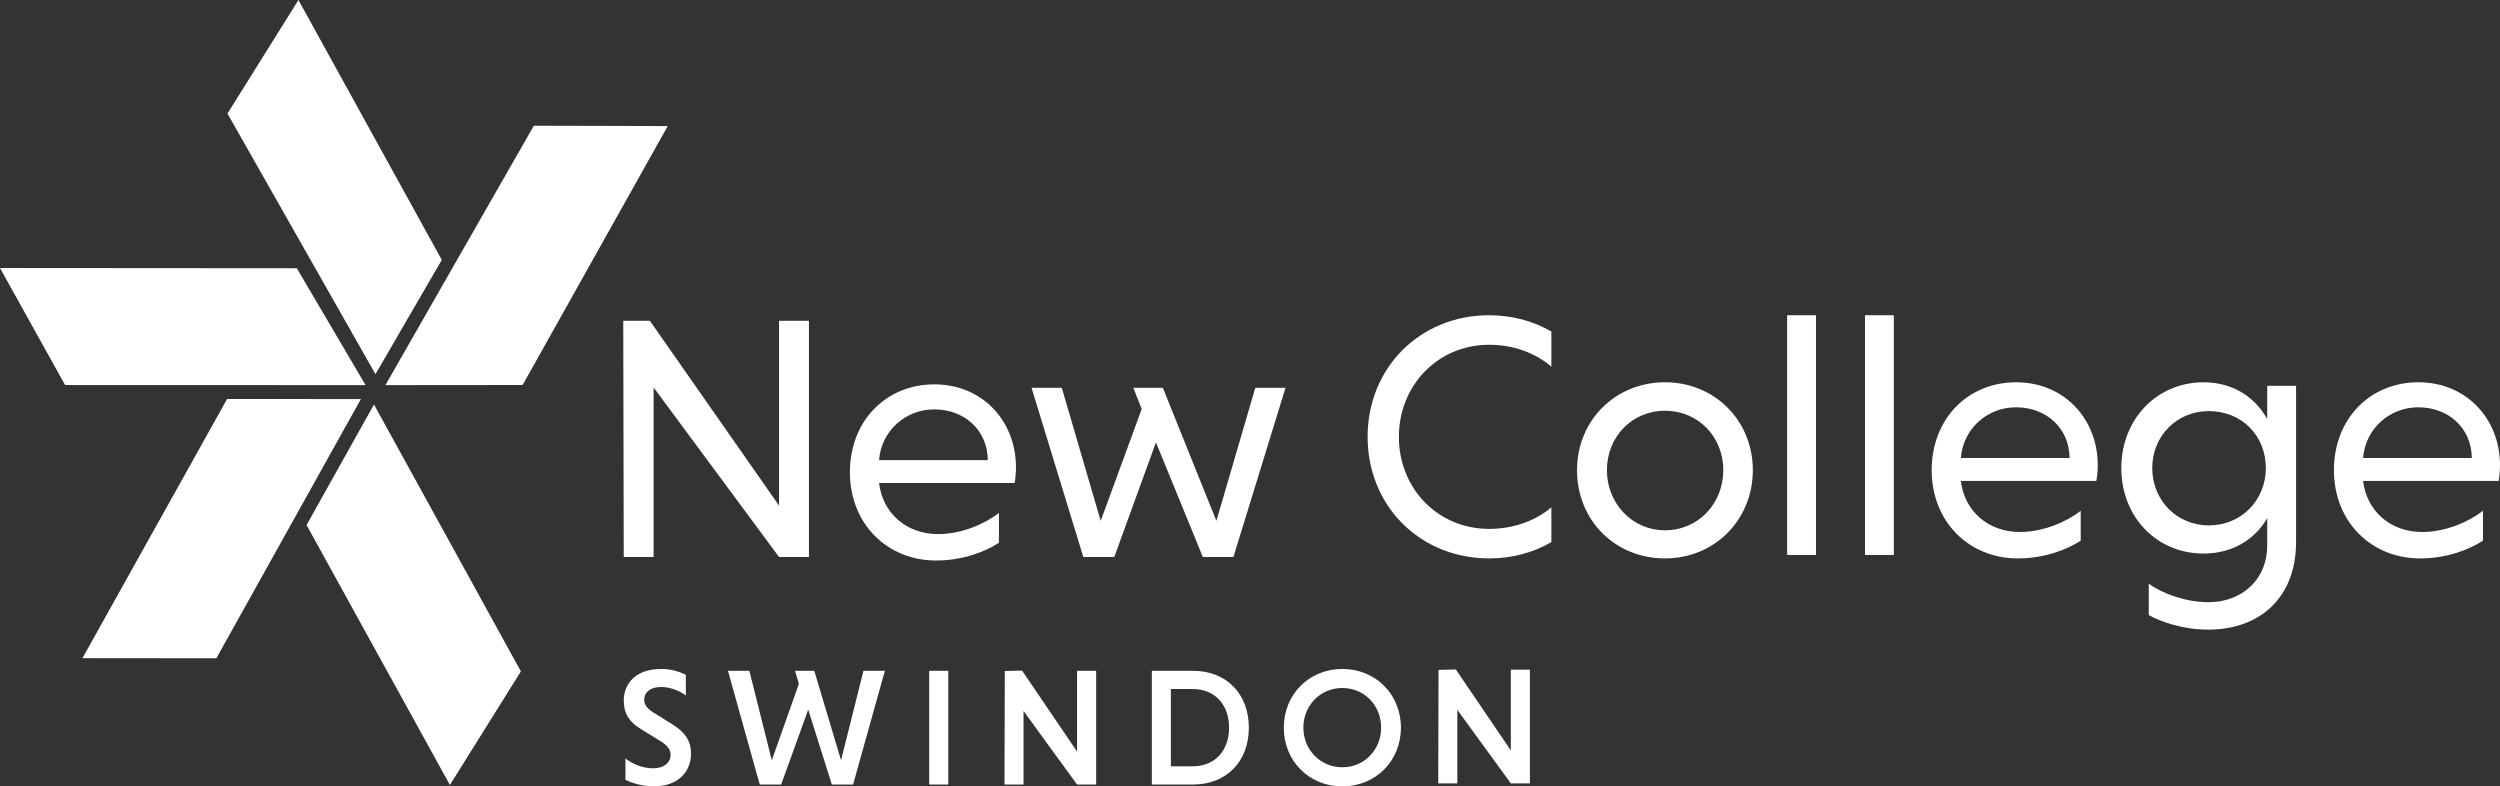
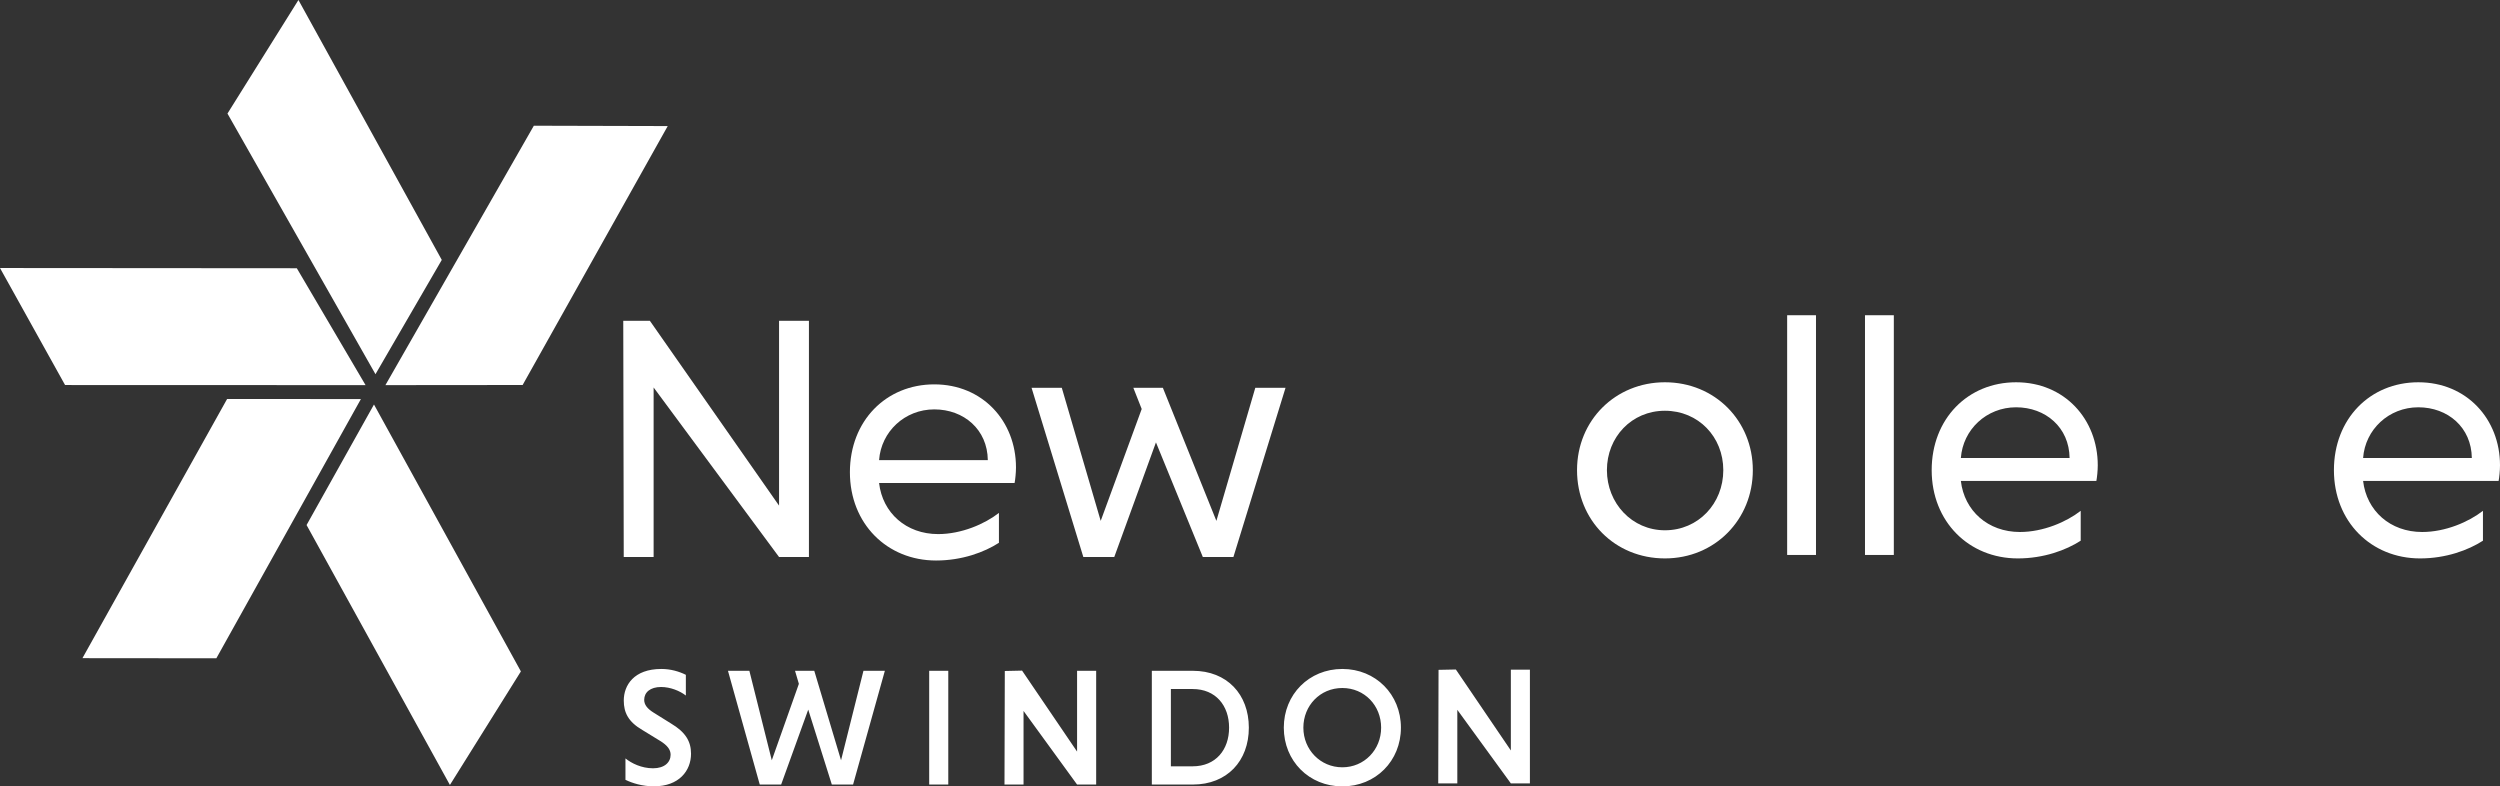
<svg xmlns="http://www.w3.org/2000/svg" id="Layer_1" viewBox="0 0 787.27 247.64">
  <rect x="0" y="0" width="787.27" height="247.64" fill="#333333" stroke="none" />
  <defs>
    <style>.cls-1{fill:#fff;}</style>
  </defs>
  <polygon class="cls-1" points="164.03 211.43 117.77 127.38 96.54 165.34 141.68 247.19 164.03 211.43" />
  <polygon class="cls-1" points="68.13 207.3 113.65 125.67 71.52 125.64 25.96 207.26 68.13 207.3" />
  <polygon class="cls-1" points="168.11 39.59 121.37 121.28 164.58 121.24 210.27 39.7 168.11 39.59" />
  <polygon class="cls-1" points="20.49 121.25 115.12 121.28 93.47 84.47 0 84.4 20.49 121.25" />
  <polygon class="cls-1" points="196.27 101.02 204.65 101.02 245.33 159.22 245.33 101.02 254.74 101.02 254.74 175.41 245.33 175.41 205.83 122.02 205.83 175.41 196.42 175.41 196.27 101.02" />
  <path class="cls-1" d="m276.83,144.89h34.24c-.11-9.63-7.55-15.97-16.85-15.97s-16.74,7-17.39,15.97m0,7.22c1.09,9.41,8.53,16.08,18.6,16.08,7.33,0,14.66-3.17,19.14-6.67v9.41c-4.59,2.96-11.6,5.58-19.8,5.58-15.43,0-27.13-11.6-27.13-27.79s11.38-27.68,26.59-27.68,25.71,11.6,25.71,26.15c0,1.64-.22,3.83-.44,4.92h-42.67Z" />
  <polygon class="cls-1" points="334.37 122.13 346.62 164.03 359.53 128.8 356.9 122.13 366.2 122.13 383.05 164.03 395.3 122.13 404.82 122.13 388.41 175.41 378.78 175.41 364.02 139.31 350.89 175.41 341.15 175.41 324.85 122.13 334.37 122.13" />
-   <path class="cls-1" d="m488.54,170.71c-5.58,3.28-12.36,5.14-19.58,5.14-21.77,0-38.29-16.52-38.29-38.29s16.52-38.29,38.29-38.29c7.22,0,14,1.86,19.58,5.14v11.05c-5.03-4.27-11.82-6.89-19.58-6.89-16.19,0-28.44,12.8-28.44,28.99s12.14,28.99,28.44,28.99c7.77,0,14.66-2.62,19.58-6.78v10.94Z" />
  <path class="cls-1" d="m524.3,166.99c10.5,0,18.38-8.42,18.38-18.93s-7.88-18.71-18.38-18.71-18.27,8.32-18.27,18.71,7.88,18.93,18.27,18.93m0-46.61c15.75,0,27.68,12.14,27.68,27.68s-11.93,27.79-27.68,27.79-27.68-12.03-27.68-27.79,12.15-27.68,27.68-27.68" />
  <rect class="cls-1" x="562.79" y="99.27" width="9.08" height="75.49" />
  <rect class="cls-1" x="587.3" y="99.27" width="9.08" height="75.49" />
  <path class="cls-1" d="m617.49,144.23h34.24c-.11-9.63-7.55-15.97-16.85-15.97s-16.74,7-17.39,15.97m0,7.22c1.09,9.41,8.53,16.08,18.6,16.08,7.33,0,14.66-3.17,19.14-6.67v9.41c-4.59,2.96-11.6,5.58-19.8,5.58-15.43,0-27.13-11.6-27.13-27.79s11.38-27.68,26.59-27.68,25.71,11.6,25.71,26.15c0,1.64-.22,3.83-.44,4.92h-42.67Z" />
-   <path class="cls-1" d="m695.59,129.46c-10.17,0-17.83,7.88-17.83,17.94s7.66,18.05,17.83,18.05,17.94-7.88,17.94-18.05-7.55-17.94-17.94-17.94m27.46-7.99v49.23c0,17.28-11.16,27.57-27.68,27.57-7.88,0-14.88-2.41-18.71-4.59v-9.85c4.27,3.06,11.6,5.8,18.82,5.8,10.61,0,18.49-7.22,18.49-17.83v-8.64c-3.83,6.67-10.94,11.16-20.02,11.16-14.88,0-25.93-11.6-25.93-26.91s11.05-27.02,25.93-27.02c9.08,0,16.19,4.59,20.02,11.6v-10.5h9.08Z" />
  <path class="cls-1" d="m744.16,144.23h34.24c-.11-9.63-7.55-15.97-16.85-15.97s-16.74,7-17.39,15.97m0,7.22c1.09,9.41,8.53,16.08,18.6,16.08,7.33,0,14.66-3.17,19.14-6.67v9.41c-4.59,2.96-11.6,5.58-19.8,5.58-15.43,0-27.13-11.6-27.13-27.79s11.38-27.68,26.59-27.68,25.71,11.6,25.71,26.15c0,1.64-.22,3.83-.44,4.92h-42.67Z" />
  <path class="cls-1" d="m410.44,229.15c0-6.95,5.27-12.49,12.27-12.49s12.22,5.53,12.22,12.49-5.32,12.48-12.22,12.48-12.27-5.53-12.27-12.48m-6.16,0c0,10.48,7.95,18.49,18.44,18.49s18.44-8.01,18.44-18.49-7.95-18.49-18.44-18.49-18.44,8.01-18.44,18.49m-28.71-12.17c7.27,0,11.48,5.21,11.48,12.17s-4.21,12.17-11.48,12.17h-6.85v-24.34h6.85Zm-12.85,30.08h12.9c10.8,0,17.65-7.43,17.65-17.91s-6.85-17.91-17.65-17.91h-12.9v35.82Zm-46.41,0h6.01v-23.18l16.86,23.18h6.01v-35.82h-6.01v25.44l-17.32-25.5-5.44.12-.1,35.76Zm-23.7,0h6.01v-35.82h-6.01v35.82Zm-53.36,0h6.74l8.53-23.6,7.43,23.6h6.69l10.01-35.82h-6.74l-7.06,28.18-8.43-28.18h-6.06l1.21,4.11-8.53,24.07-7.06-28.18h-6.74l10.01,35.82Zm-23.28-34.56c-2.11-1.05-4.79-1.84-7.69-1.84-8.69,0-11.85,5.16-11.85,9.95,0,3.79,1.42,6.69,5.85,9.27l5.58,3.42c2.32,1.42,3.32,2.79,3.32,4.37,0,2.37-1.9,4.27-5.53,4.27s-6.8-1.58-8.69-3.11v6.74c2.16,1.05,5.32,2.05,8.96,2.05,7.9,0,11.69-4.9,11.69-10.27,0-3.9-1.74-6.8-6.32-9.53l-5.48-3.42c-1.95-1.21-2.95-2.48-2.95-4,0-2.37,1.9-4.06,5.32-4.06,2.9,0,5.9,1.21,7.8,2.69v-6.53Z" />
  <polygon class="cls-1" points="453.01 210.94 452.91 246.7 458.92 246.7 458.92 223.53 475.78 246.7 481.78 246.7 481.78 210.88 475.78 210.88 475.78 236.33 458.46 210.83 453.01 210.94" />
  <polygon class="cls-1" points="71.63 35.76 118.24 117.84 139.12 81.85 93.98 0 71.63 35.76" />
</svg>